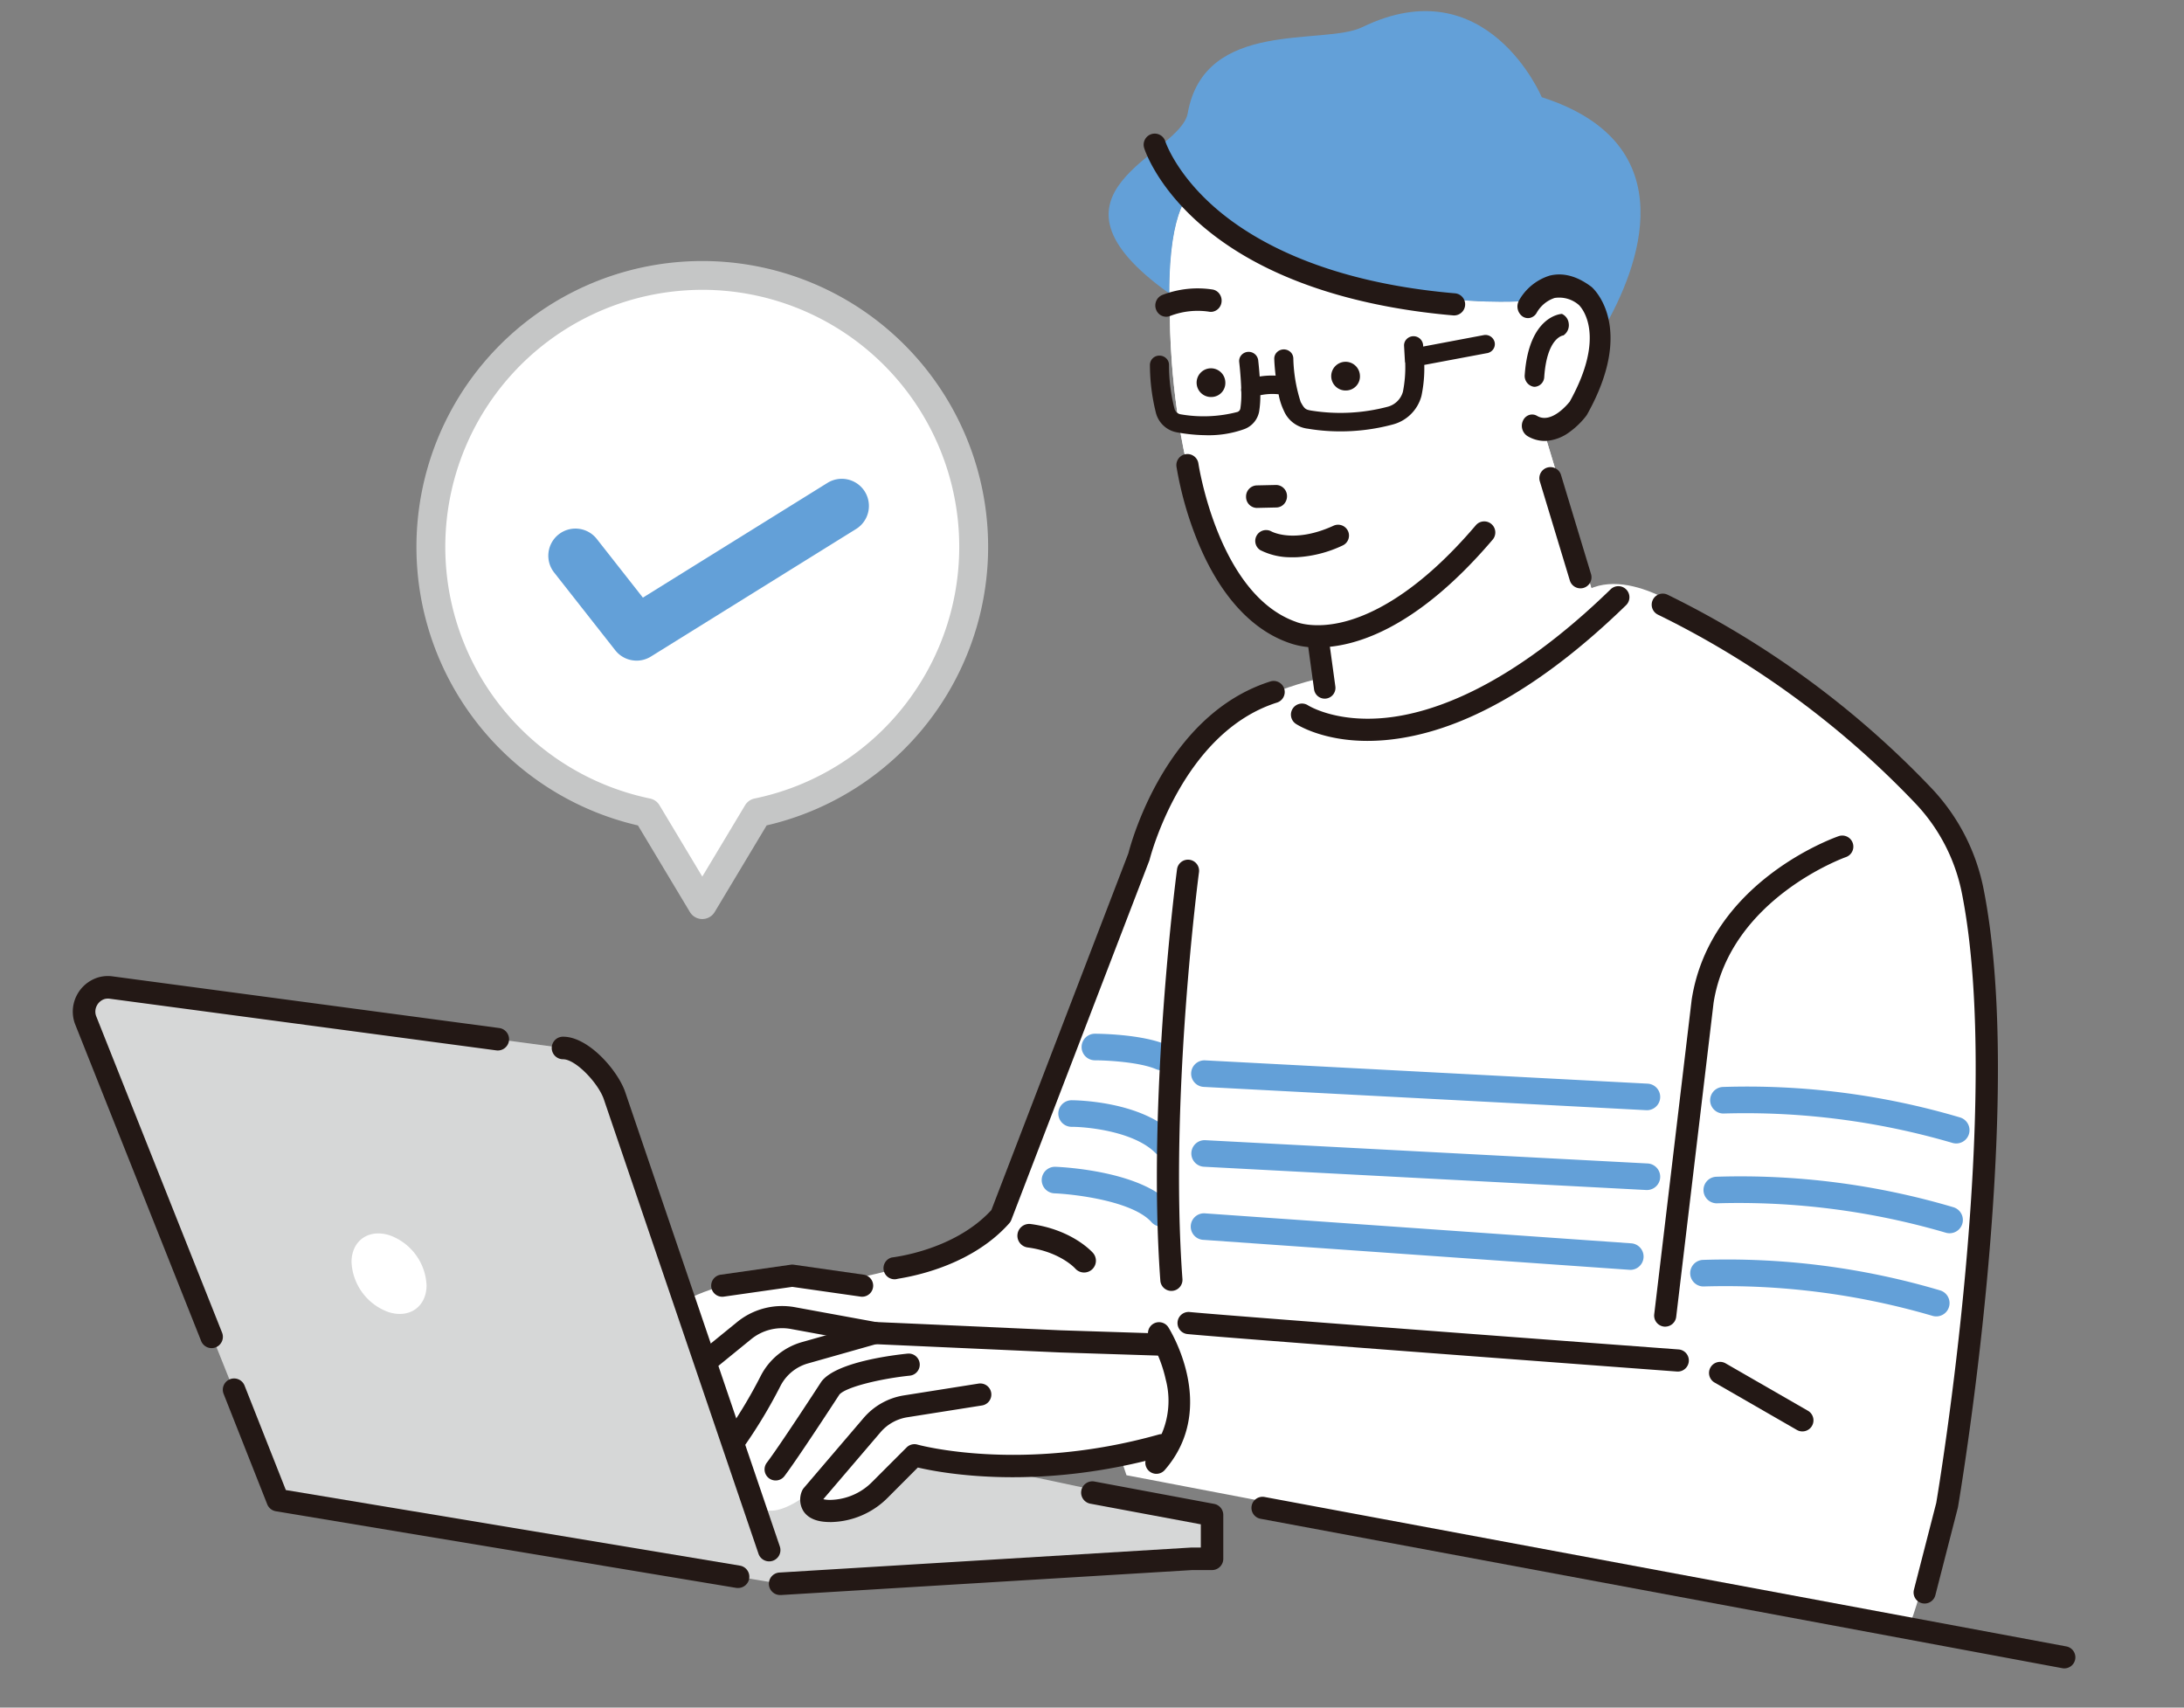
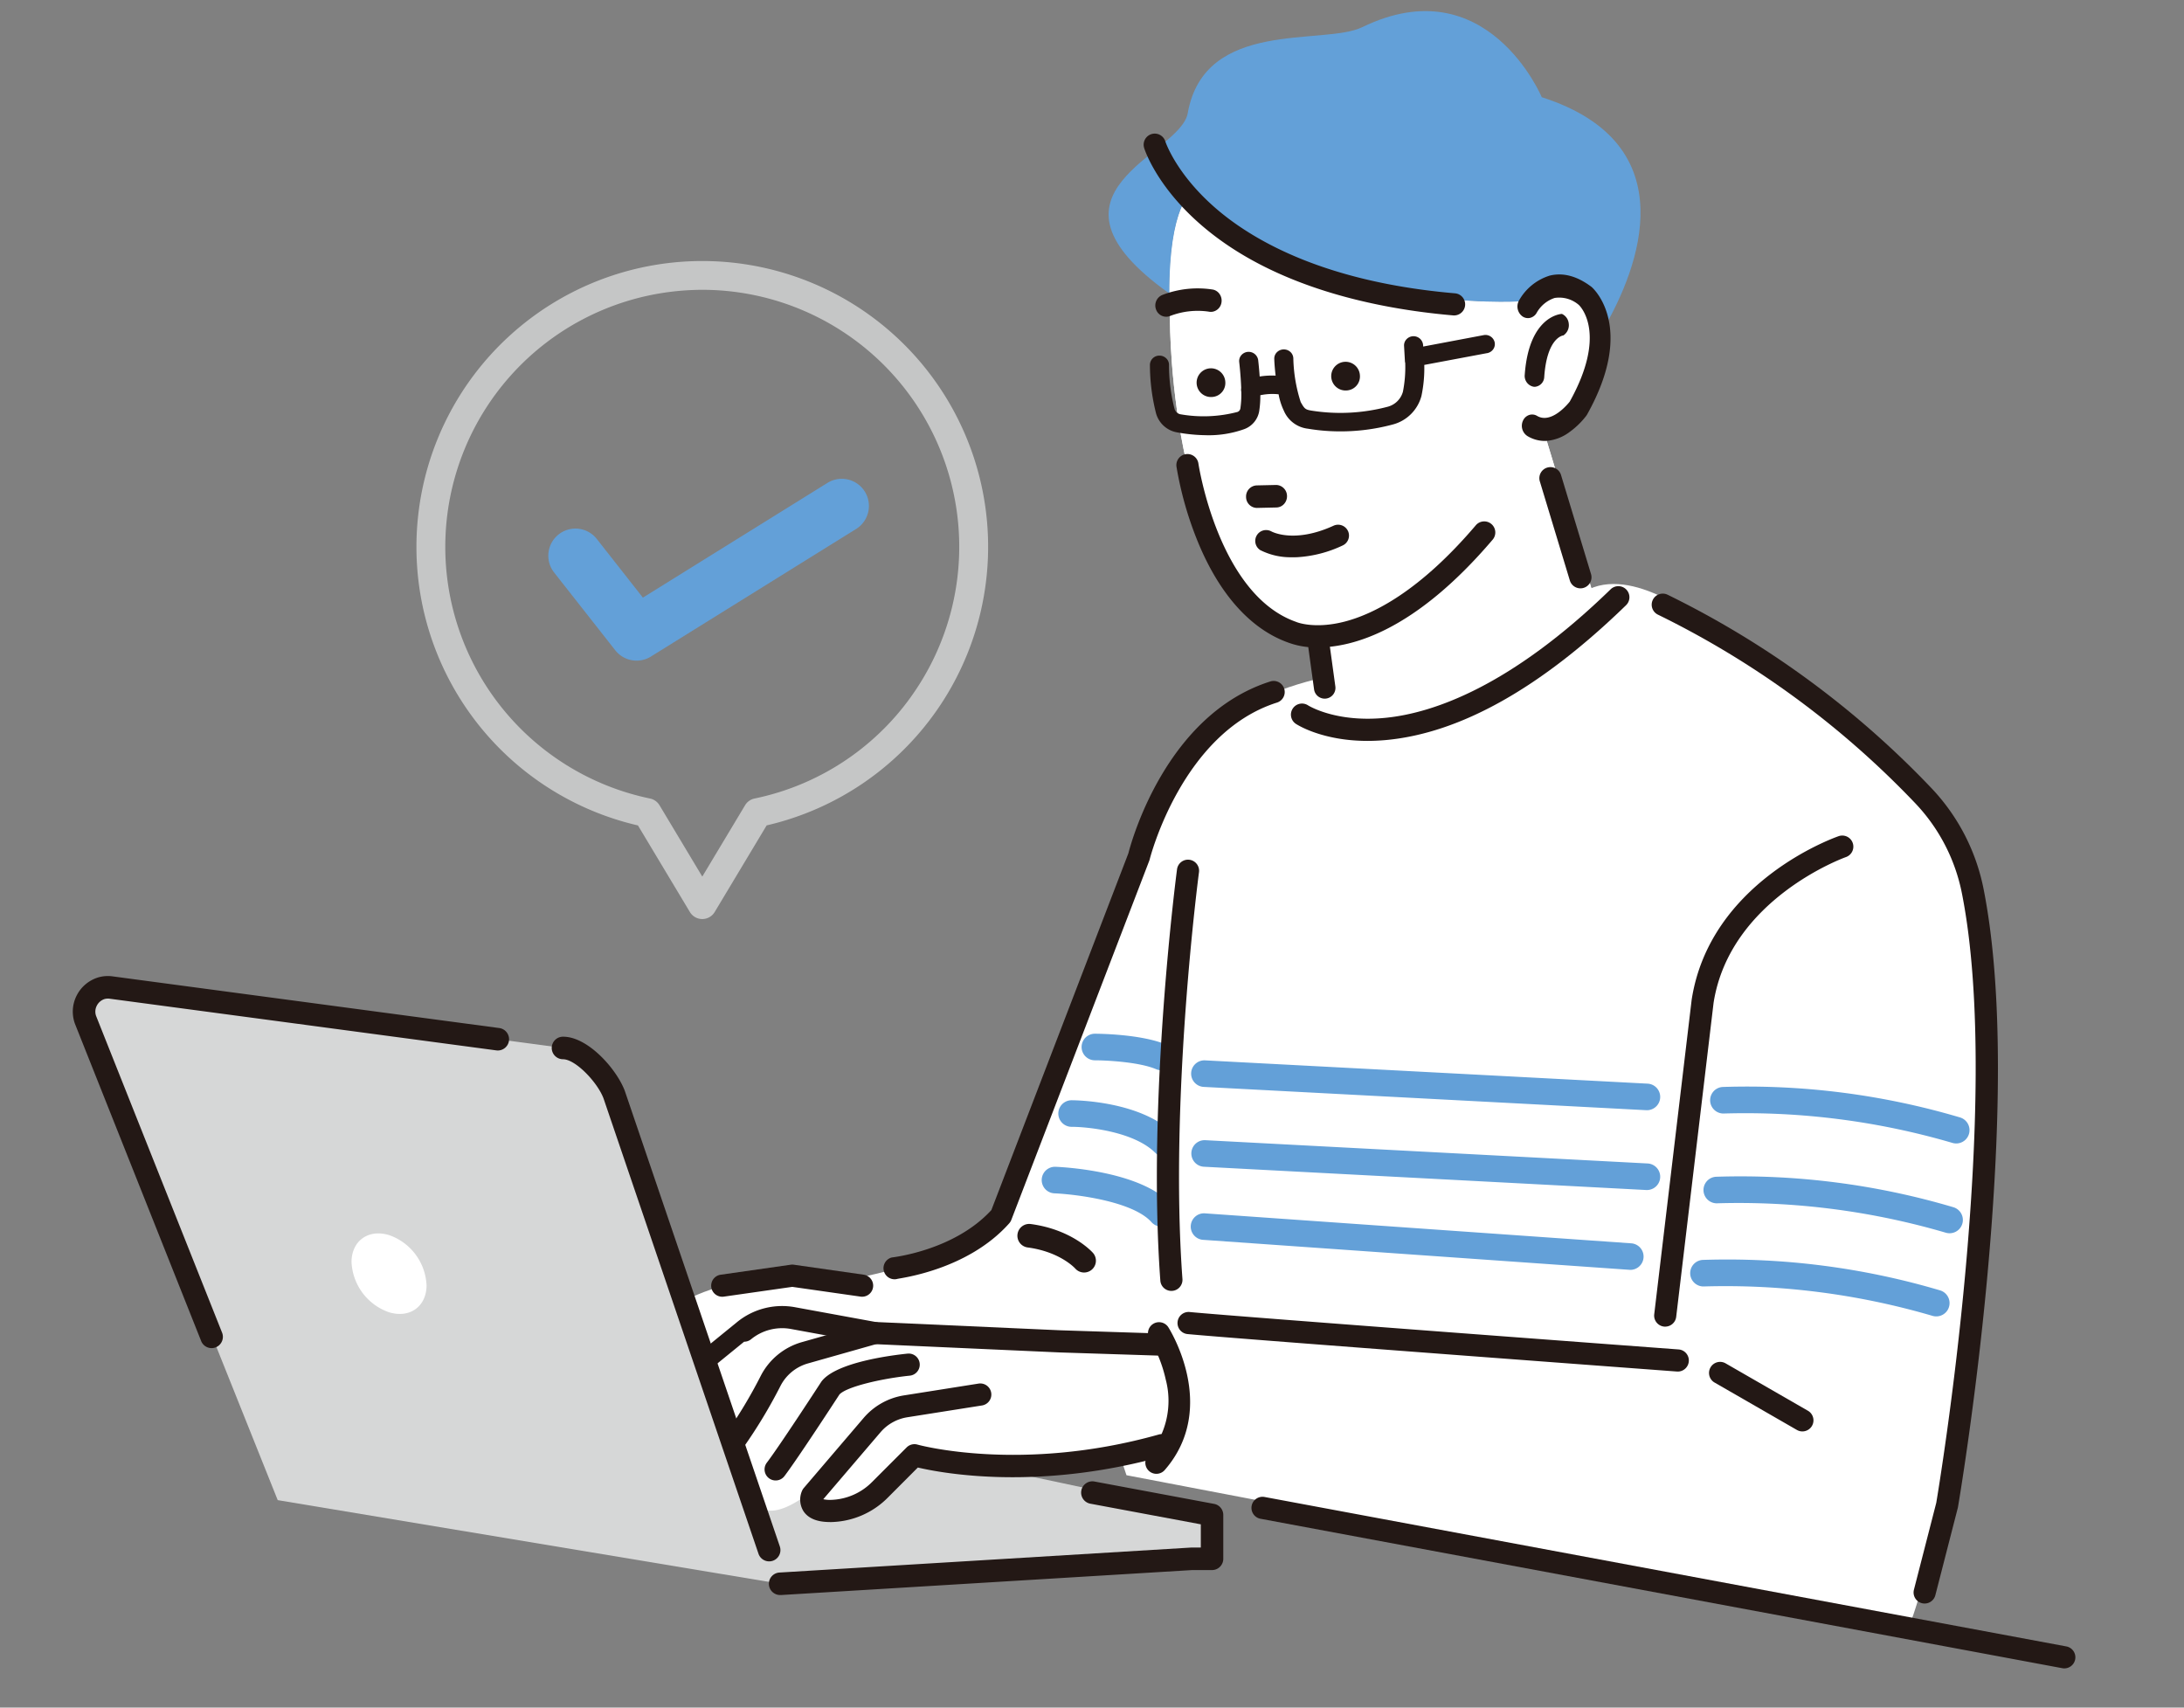
<svg xmlns="http://www.w3.org/2000/svg" width="330" height="258" viewBox="0 0 330 258">
  <rect x="0" y="0" width="330" height="258" fill="#808080" stroke="none" />
  <defs>
    <clipPath id="clip-path">
      <rect id="長方形_13231" data-name="長方形 13231" width="330" height="258" transform="translate(328 2227)" fill="none" />
    </clipPath>
    <clipPath id="clip-path-2">
      <rect id="長方形_13204" data-name="長方形 13204" width="302.587" height="250.399" fill="none" />
    </clipPath>
  </defs>
  <g id="illust_step03" transform="translate(-328 -2227)" clip-path="url(#clip-path)">
    <g id="illust_step03-2" data-name="illust_step03" transform="translate(339 2228.675)">
      <path id="パス_7858" data-name="パス 7858" d="M154.667,148.871l-62.156,3.774L21.146,134.8l6.117-10.194H74.694l83.031,17.635v6.627Z" transform="translate(14.42 84.976)" fill="#d6d7d7" />
      <g id="グループ_2429" data-name="グループ 2429">
        <g id="グループ_2428" data-name="グループ 2428" clip-path="url(#clip-path-2)">
          <path id="パス_7859" data-name="パス 7859" d="M81.114,103.918l25.127,73.9L30.27,165.173,1.231,92.612a3.7,3.7,0,0,1,2.417-4.787,3.606,3.606,0,0,1,1.505-.091L73.38,96.859c2.9-.022,6.724,4.338,7.734,7.059" transform="translate(0.691 59.804)" fill="#d6d7d7" />
          <path id="パス_7860" data-name="パス 7860" d="M25.039,114.078a8.432,8.432,0,0,0,5.6,7.612c3.132,1,5.7-.791,5.74-4a8.432,8.432,0,0,0-5.6-7.612c-3.132-1-5.7.791-5.74,4" transform="translate(17.075 74.88)" fill="#fff" />
          <path id="パス_7861" data-name="パス 7861" d="M159.391,64.388s-24.5,1.13-32.034,18.089l-23.742,62.56s-4.523,8.292-24.873,11.683c0,0-13.945-2.261-23.744,3.016l10.553,30.149s1.372,4.972,10.176-2.637c0,0-6.407,6.783,6.03,3.392l5.276-5.276s1.507-3.016,8.292-.377c0,0,17.713,2.261,25.249-2.262l1.13,3.392L240.04,208.729s6.03-14.322,10.176-56.907c0,0,2.262-29.774,1.13-44.471,0,0-1.884-19.975-14.7-29.4,0,0-21.859-16.2-30.151-22.235,0,0-12.06-9.044-18.089-.754Z" transform="translate(37.506 35.097)" fill="#fff" />
          <path id="パス_7862" data-name="パス 7862" d="M101.835,16.278s-4.02,2.513-3.229,19.273c0,0-.165,42.059,20.878,48.326l2.5,8.773s6.482,17.092,41.657-12.053l-8.149-26.918s8.652-1.724,9.155-15.292c0,0-1.761-14.783-13.191-5.633,0,0-30.628,2.02-49.621-16.476" transform="translate(67.173 11.101)" fill="#fff" />
          <path id="パス_7863" data-name="パス 7863" d="M101.835,16.278s-4.02,2.513-3.229,19.273c0,0-.165,42.059,20.878,48.326l2.5,8.773s6.482,17.092,41.657-12.053l-8.149-26.918s8.652-1.724,9.155-15.292c0,0-1.761-14.783-13.191-5.633,0,0-30.628,2.02-49.621-16.476" transform="translate(67.173 11.101)" fill="#fff" />
          <path id="パス_7864" data-name="パス 7864" d="M105.551,27.378c18.993,18.5,49.621,16.476,49.621,16.476,8.881-7.11,11.923.229,12.84,3.857,4.921-8.618,12.653-27.6-9.511-34.7,0,0-8.277-19.743-27.116-10.583-5.83,2.834-23.837-1.359-26.375,12.995-1.137,6.42-24.418,11.811-2.789,27.241-.029-13.175,3.33-15.282,3.33-15.282" transform="translate(63.457 0)" fill="#63a0d8" />
          <path id="パス_7865" data-name="パス 7865" d="M103.238,36.42a2.169,2.169,0,1,1,1.983-2.261,2.117,2.117,0,0,1-1.983,2.261" transform="translate(68.923 21.883)" fill="#231815" />
          <path id="パス_7866" data-name="パス 7866" d="M115.33,35.835a2.169,2.169,0,1,1,1.983-2.261,2.118,2.118,0,0,1-1.983,2.261" transform="translate(77.169 21.482)" fill="#231815" />
          <path id="パス_7867" data-name="パス 7867" d="M105.747,28.245h0a1.437,1.437,0,0,1-.481-.022,11.853,11.853,0,0,0-5.914.668,1.423,1.423,0,0,1-.508.1,1.483,1.483,0,0,1-1.4-.992,1.563,1.563,0,0,1,.846-1.993,14.808,14.808,0,0,1,7.582-.809,1.483,1.483,0,0,1,.937.668,1.6,1.6,0,0,1,.21,1.162,1.5,1.5,0,0,1-1.27,1.218" transform="translate(66.382 17.033)" fill="#231815" />
          <path id="パス_7868" data-name="パス 7868" d="M98.89,29.212a1.647,1.647,0,0,1-1.532-1.095,1.722,1.722,0,0,1,.935-2.192,14.852,14.852,0,0,1,7.673-.816,1.631,1.631,0,0,1,1.036.737,1.753,1.753,0,0,1,.232,1.275,1.663,1.663,0,0,1-1.4,1.342l-.019,0h0a1.528,1.528,0,0,1-.513-.025,11.578,11.578,0,0,0-5.82.658,1.557,1.557,0,0,1-.567.114Zm4.9-4.011a16.28,16.28,0,0,0-5.375,1.014,1.407,1.407,0,0,0-.76,1.795,1.33,1.33,0,0,0,1.255.89,1.241,1.241,0,0,0,.452-.091,11.927,11.927,0,0,1,6-.673,1.3,1.3,0,0,0,.427.019l.022.155-.02-.155a1.349,1.349,0,0,0,1.137-1.093,1.442,1.442,0,0,0-.192-1.05,1.315,1.315,0,0,0-.838-.6,9.919,9.919,0,0,0-2.113-.214" transform="translate(66.319 16.97)" fill="#231815" />
          <path id="パス_7869" data-name="パス 7869" d="M109.991,42.57a.491.491,0,0,0-.071,0L107,42.635a1.679,1.679,0,0,0-1.6,1.737,1.66,1.66,0,0,0,1.6,1.665h.071l2.915-.066a1.6,1.6,0,0,0,1.15-.526,1.724,1.724,0,0,0,.451-1.211,1.679,1.679,0,0,0-1.6-1.665" transform="translate(71.879 29.029)" fill="#231815" />
          <path id="パス_7870" data-name="パス 7870" d="M148.875,30.308a1.43,1.43,0,0,0-1.621-1.2l-9.2,1.737-.013-.246a1.454,1.454,0,0,0-2.528-.833,1.341,1.341,0,0,0-.348.984l.136,2.4a.322.322,0,0,0,.039.138,19.034,19.034,0,0,1-.345,4.376,3.248,3.248,0,0,1-2.313,2.279,27.915,27.915,0,0,1-11.545.577c-.875-.148-1.023-.267-1.594-1.3a23.219,23.219,0,0,1-1.11-6.593,1.365,1.365,0,0,0-.441-.965,1.484,1.484,0,0,0-2.064.069,1.361,1.361,0,0,0-.375.976c.022.71.094,1.6.205,2.533a11.738,11.738,0,0,0-2.409.133c-.1-1.406-.229-2.491-.229-2.5a1.458,1.458,0,0,0-2.575-.685,1.35,1.35,0,0,0-.288,1.007c0,.015.232,1.941.3,3.929a1.345,1.345,0,0,0,.013.533,14.142,14.142,0,0,1-.135,2.521.669.669,0,0,1-.452.552,20.244,20.244,0,0,1-8.559.357,1.173,1.173,0,0,1-.939-.816,26.86,26.86,0,0,1-.838-6.644,1.35,1.35,0,0,0-.41-.991,1.47,1.47,0,0,0-1.009-.42,1.42,1.42,0,0,0-1.462,1.367,29.806,29.806,0,0,0,.933,7.389,4.019,4.019,0,0,0,3.2,2.848,26.166,26.166,0,0,0,3.905.412c.087,0,.175.005.261.005a15.926,15.926,0,0,0,5.961-.917,3.519,3.519,0,0,0,2.244-2.669,14.872,14.872,0,0,0,.177-2.452,8.851,8.851,0,0,1,2.763-.14A9.555,9.555,0,0,0,117,40.538a4.5,4.5,0,0,0,3.636,2.72,29.093,29.093,0,0,0,4.4.4,30.359,30.359,0,0,0,8.455-1.044,6.075,6.075,0,0,0,4.3-4.3,20.194,20.194,0,0,0,.429-4.693l9.4-1.764a1.437,1.437,0,0,0,.974-.543,1.346,1.346,0,0,0,.278-1.007" transform="translate(65.987 19.839)" fill="#231815" />
          <path id="パス_7871" data-name="パス 7871" d="M134.1,48.583a4.877,4.877,0,0,1-2.8-.706,1.68,1.68,0,0,1-.6-2.131A1.333,1.333,0,0,1,132.6,45.1c2.234,1.32,4.753-1.711,5.137-2.2,5.626-10.1,1.835-14.339,1.384-14.789a4.669,4.669,0,0,0-3.831-1.117,5.015,5.015,0,0,0-2.79,2.287,1.327,1.327,0,0,1-1.933.528,1.69,1.69,0,0,1-.508-2.151,7.883,7.883,0,0,1,4.558-3.732c1.965-.491,4.023.056,6.122,1.621.03.022.057.045.087.071.271.237,6.6,5.984-.738,19.072a1.73,1.73,0,0,1-.1.16,12.055,12.055,0,0,1-2.491,2.422,6.556,6.556,0,0,1-3.4,1.312" transform="translate(88.566 16.197)" fill="#231815" />
          <path id="パス_7872" data-name="パス 7872" d="M133.893,48.811a5.059,5.059,0,0,1-2.607-.737,1.843,1.843,0,0,1-.666-2.331,1.576,1.576,0,0,1,.957-.861,1.44,1.44,0,0,1,1.169.145c2.146,1.27,4.657-1.8,4.937-2.16,5.555-9.979,1.837-14.142,1.394-14.582a4.508,4.508,0,0,0-3.683-1.075,4.87,4.87,0,0,0-2.689,2.21,1.559,1.559,0,0,1-1,.794A1.447,1.447,0,0,1,130.546,30a1.852,1.852,0,0,1-.558-2.353,8.05,8.05,0,0,1,4.659-3.811c2.012-.5,4.114.052,6.252,1.648a1.08,1.08,0,0,1,.1.077c.278.242,6.694,6.07-.7,19.267a1.566,1.566,0,0,1-.114.175,12.048,12.048,0,0,1-2.526,2.457,6.7,6.7,0,0,1-3.478,1.341c-.094.005-.187.008-.279.008m.271-.165h0ZM132,45.131a1.112,1.112,0,0,0-.33.05,1.263,1.263,0,0,0-.767.693,1.523,1.523,0,0,0,.542,1.931,4.7,4.7,0,0,0,2.711.685,6.4,6.4,0,0,0,3.315-1.282,11.957,11.957,0,0,0,2.456-2.388,1.6,1.6,0,0,0,.092-.143c7.276-12.978,1.039-18.643.77-18.878a.978.978,0,0,0-.077-.064c-2.06-1.536-4.075-2.072-5.989-1.594a7.728,7.728,0,0,0-4.459,3.655,1.534,1.534,0,0,0,.457,1.948,1.132,1.132,0,0,0,.912.167,1.247,1.247,0,0,0,.8-.639,5.189,5.189,0,0,1,2.89-2.365,4.818,4.818,0,0,1,3.961,1.142c.476.474,4.341,4.792-1.339,14.991-.5.636-3.031,3.631-5.355,2.257a1.144,1.144,0,0,0-.587-.165" transform="translate(88.504 16.134)" fill="#231815" />
          <path id="パス_7873" data-name="パス 7873" d="M131.929,37.991a1.294,1.294,0,0,1-.227-.008,1.516,1.516,0,0,1-1.171-1.665c.627-8.654,5.236-9.01,5.431-9.02a1.737,1.737,0,0,1,.343,2.824l-.14.118c-.106.013-2.582.4-3,6.412a1.382,1.382,0,0,1-1.236,1.341" transform="translate(89.012 18.615)" fill="#231815" />
          <path id="パス_7874" data-name="パス 7874" d="M131.928,38.212a1.317,1.317,0,0,1-.182-.012,1.667,1.667,0,0,1-1.307-1.83c.637-8.792,5.377-9.155,5.579-9.167a.163.163,0,0,1,.074.015,1.785,1.785,0,0,1,.991,1.411,1.847,1.847,0,0,1-.614,1.674l-.14.118a.152.152,0,0,1-.081.035c-.1.013-2.454.378-2.864,6.267A1.544,1.544,0,0,1,132,38.211c-.025,0-.049,0-.074,0m.066-.158h0Zm4-10.536c-.481.045-4.651.671-5.246,8.874a1.354,1.354,0,0,0,1.036,1.5.963.963,0,0,0,.2.007,1.228,1.228,0,0,0,1.088-1.2c.4-5.757,2.71-6.467,3.088-6.546l.108-.091a1.536,1.536,0,0,0,.506-1.393A1.489,1.489,0,0,0,136,27.519" transform="translate(88.949 18.552)" fill="#231815" />
          <path id="パス_7875" data-name="パス 7875" d="M113.484,65.928a1.491,1.491,0,0,1-1.473-1.287l-1.028-7.486a1.489,1.489,0,1,1,2.95-.405l1.028,7.486a1.49,1.49,0,0,1-1.272,1.679,1.7,1.7,0,0,1-.205.013" transform="translate(75.674 37.822)" fill="#231815" />
          <path id="パス_7876" data-name="パス 7876" d="M113.539,66.115a1.626,1.626,0,0,1-1.606-1.4l-1.028-7.488a1.623,1.623,0,1,1,3.216-.441l1.028,7.486a1.625,1.625,0,0,1-1.388,1.828,1.66,1.66,0,0,1-.222.015M112.517,55.65a1.418,1.418,0,0,0-.188.013,1.357,1.357,0,0,0-1.159,1.527l1.028,7.486a1.356,1.356,0,1,0,2.686-.37l-1.028-7.486a1.358,1.358,0,0,0-1.339-1.171" transform="translate(75.621 37.768)" fill="#231815" />
          <path id="パス_7877" data-name="パス 7877" d="M120.262,47.1a1.647,1.647,0,0,0-2.18-.811c-5.934,2.715-9.281.927-9.419.851A1.644,1.644,0,0,0,107,49.973a10.133,10.133,0,0,0,4.652,1.085c.3.007.619.005.949-.01a18.515,18.515,0,0,0,6.852-1.771,1.646,1.646,0,0,0,.811-2.18" transform="translate(72.419 31.463)" fill="#231815" />
-           <path id="パス_7878" data-name="パス 7878" d="M57.695,126.225a1.673,1.673,0,0,1-1.058-2.97l5.535-4.508a10.763,10.763,0,0,1,8.749-2.244l12.211,2.237,27.9,1.251,15.556.5a1.673,1.673,0,0,1-.052,3.345c-.019,0-.037,0-.055,0l-15.578-.5-28.035-1.258a1.684,1.684,0,0,1-.225-.025L70.32,119.795a7.417,7.417,0,0,0-6.033,1.547l-5.535,4.508a1.671,1.671,0,0,1-1.056.375" transform="translate(38.203 79.327)" fill="#231815" />
+           <path id="パス_7878" data-name="パス 7878" d="M57.695,126.225a1.673,1.673,0,0,1-1.058-2.97l5.535-4.508a10.763,10.763,0,0,1,8.749-2.244l12.211,2.237,27.9,1.251,15.556.5a1.673,1.673,0,0,1-.052,3.345c-.019,0-.037,0-.055,0l-15.578-.5-28.035-1.258a1.684,1.684,0,0,1-.225-.025L70.32,119.795a7.417,7.417,0,0,0-6.033,1.547a1.671,1.671,0,0,1-1.056.375" transform="translate(38.203 79.327)" fill="#231815" />
          <path id="パス_7879" data-name="パス 7879" d="M120.5,69.006a12.053,12.053,0,0,1-4.464-.732c-5.68-2.025-10.4-7.3-13.661-15.247a53.24,53.24,0,0,1-3.218-11.321,1.673,1.673,0,0,1,3.312-.483c.037.249,3.044,19.79,14.73,23.914.044.015.087.034.131.052.01,0,2.676,1.1,7.253-.087,4.339-1.125,11.3-4.56,19.8-14.547a1.673,1.673,0,0,1,2.548,2.17C135.178,66.531,125.751,69.006,120.5,69.006" transform="translate(67.609 27.135)" fill="#231815" />
          <path id="パス_7880" data-name="パス 7880" d="M137.949,59.257a1.674,1.674,0,0,1-1.6-1.189l-4.516-14.909a1.673,1.673,0,1,1,3.2-.97L139.55,57.1a1.672,1.672,0,0,1-1.115,2.086,1.694,1.694,0,0,1-.486.072" transform="translate(89.852 27.959)" fill="#231815" />
          <path id="パス_7881" data-name="パス 7881" d="M121.019,75.036c-6.9,0-10.682-2.474-10.859-2.594a1.673,1.673,0,0,1,1.855-2.784c.086.054,4.228,2.659,11.779,1.885,7.13-.73,18.806-4.691,33.952-19.41a1.673,1.673,0,1,1,2.333,2.4c-12.853,12.492-25.064,19.347-36.291,20.375-.972.087-1.9.128-2.768.128" transform="translate(74.618 35.23)" fill="#231815" />
          <path id="パス_7882" data-name="パス 7882" d="M80.145,117.457a1.645,1.645,0,0,1-.239-.017l-10.315-1.473L59.274,117.44a1.673,1.673,0,1,1-.473-3.312l10.553-1.507a1.589,1.589,0,0,1,.473,0l10.553,1.507a1.673,1.673,0,0,1-.234,3.329" transform="translate(39.12 76.789)" fill="#231815" />
          <path id="パス_7883" data-name="パス 7883" d="M74.5,150.576a1.674,1.674,0,0,1-.446-3.286c.1-.029,9.416-1,15.08-7.172l20.7-53.9c.456-1.781,5.7-20.974,21.443-25.964a1.673,1.673,0,0,1,1.013,3.189c-14.357,4.553-19.186,23.488-19.233,23.68a2.013,2.013,0,0,1-.061.2L92.148,141.6a1.672,1.672,0,0,1-.313.516c-6.287,7.071-16.426,8.268-16.892,8.4a1.694,1.694,0,0,1-.446.061" transform="translate(49.663 41.033)" fill="#231815" />
          <path id="パス_7884" data-name="パス 7884" d="M69.841,144.216c-1.939,0-3.283-.552-4-1.642a3.315,3.315,0,0,1-.2-3.11,1.683,1.683,0,0,1,.251-.394l9.04-10.581a10.1,10.1,0,0,1,6.092-3.409L92.278,123.3a1.673,1.673,0,1,1,.521,3.305l-11.256,1.778a6.725,6.725,0,0,0-4.069,2.276l-8.637,10.108a4.562,4.562,0,0,0,1.145.1,9.11,9.11,0,0,0,6.262-2.74l5.185-5.185a1.669,1.669,0,0,1,1.643-.426c.151.044,15.676,4.307,36.4-1.509a1.673,1.673,0,1,1,.9,3.221c-18.93,5.315-33.429,2.644-37.25,1.751L78.612,140.5a12.442,12.442,0,0,1-8.561,3.719l-.21,0" transform="translate(44.562 84.073)" fill="#231815" />
          <path id="パス_7885" data-name="パス 7885" d="M60.157,137.309a1.673,1.673,0,0,1-1.366-2.639,72.263,72.263,0,0,0,5.259-8.741,10.078,10.078,0,0,1,6.218-5.123l10.539-2.985a1.674,1.674,0,0,1,.912,3.221l-10.539,2.984a6.726,6.726,0,0,0-4.148,3.421,75.581,75.581,0,0,1-5.508,9.155,1.67,1.67,0,0,1-1.367.708" transform="translate(39.883 80.303)" fill="#231815" />
          <path id="パス_7886" data-name="パス 7886" d="M174.807,125.859q-.063,0-.126-.005c-.659-.049-66.06-4.908-73.9-5.655a1.674,1.674,0,1,1,.318-3.332c7.806.743,73.173,5.6,73.832,5.65a1.673,1.673,0,0,1-.123,3.342" transform="translate(67.693 79.693)" fill="#231815" />
          <path id="パス_7887" data-name="パス 7887" d="M143.737,148.261a1.614,1.614,0,0,1-.2-.012,1.673,1.673,0,0,1-1.463-1.859L147.727,98.9c0-.02.005-.039.008-.059,2.76-17.75,21.416-24.415,22.208-24.689a1.673,1.673,0,0,1,1.1,3.16c-.175.061-17.533,6.3-20,22.013l-5.65,47.456a1.673,1.673,0,0,1-1.658,1.475" transform="translate(96.878 50.507)" fill="#231815" />
          <path id="パス_7888" data-name="パス 7888" d="M161.1,131.849a1.659,1.659,0,0,1-.833-.224l-12.436-7.16a1.672,1.672,0,1,1,1.667-2.9l12.436,7.16a1.673,1.673,0,0,1-.834,3.123" transform="translate(100.24 82.748)" fill="#231815" />
          <path id="パス_7889" data-name="パス 7889" d="M183.084,204.915a1.7,1.7,0,0,1-.417-.052,1.673,1.673,0,0,1-1.2-2.037l3.374-13.124c.389-2.3,10.1-60.584,3.884-92.048a27.477,27.477,0,0,0-6.98-13.572,136.451,136.451,0,0,0-38.952-28.571,1.673,1.673,0,1,1,1.448-3.017,139.9,139.9,0,0,1,39.936,29.291A30.815,30.815,0,0,1,192,97.005c2.7,13.688,2.869,33.562.5,59.073-1.763,18.949-4.349,34.106-4.376,34.256a1.275,1.275,0,0,1-.029.135l-3.391,13.19a1.675,1.675,0,0,1-1.62,1.256m3.391-14.863h0Z" transform="translate(96.726 35.685)" fill="#231815" />
          <path id="パス_7890" data-name="パス 7890" d="M228.72,159.389a1.609,1.609,0,0,1-.333-.034L107.209,136.772a1.674,1.674,0,0,1,.663-3.281l121.177,22.585a1.673,1.673,0,0,1-.33,3.313" transform="translate(72.195 91.01)" fill="#231815" />
          <path id="パス_7891" data-name="パス 7891" d="M63.817,139.769a1.674,1.674,0,0,1-1.332-2.684c1.99-2.62,8.159-12.115,8.221-12.211a1.521,1.521,0,0,1,.1-.135c2.271-2.839,10.482-3.884,12.944-4.136a1.673,1.673,0,0,1,.341,3.329c-4.336.447-9.589,1.69-10.632,2.849-.666,1.024-6.326,9.715-8.307,12.327a1.666,1.666,0,0,1-1.334.661" transform="translate(42.379 82.239)" fill="#231815" />
          <path id="パス_7892" data-name="パス 7892" d="M98.025,140.7a1.673,1.673,0,0,1-1.261-2.772,12.582,12.582,0,0,0,2.666-11.491A20.356,20.356,0,0,0,97,120.343a1.673,1.673,0,0,1,2.8-1.83c.077.119,7.759,12.1-.515,21.611a1.671,1.671,0,0,1-1.263.575" transform="translate(65.707 80.304)" fill="#231815" />
          <path id="パス_7893" data-name="パス 7893" d="M143.1,38.476a1.464,1.464,0,0,1-.146-.007c-11.321-.976-27.126-4.148-38.131-13.72-6.735-5.857-8.477-11.345-8.548-11.575a1.673,1.673,0,0,1,3.2-.989c.022.064,1.638,4.977,7.752,10.216,5.7,4.884,16.574,11.059,36.019,12.734a1.673,1.673,0,0,1-.141,3.34" transform="translate(65.605 7.508)" fill="#231815" />
          <path id="パス_7894" data-name="パス 7894" d="M94.936,116.29a1.787,1.787,0,0,1-1.335-.6c-.111-.123-2.37-2.543-7.192-3.186a1.785,1.785,0,0,1,.471-3.539c6.247.834,9.273,4.22,9.4,4.363a1.784,1.784,0,0,1-1.342,2.96" transform="translate(57.869 74.298)" fill="#231815" />
          <path id="パス_7895" data-name="パス 7895" d="M169.327,101.787c-.035,0-.071,0-.108,0l-66.83-3.517a2.008,2.008,0,1,1,.21-4.01l66.832,3.517a2.008,2.008,0,0,1-.1,4.013" transform="translate(68.525 64.276)" fill="#63a0d8" />
          <path id="パス_7896" data-name="パス 7896" d="M169.327,108.957c-.035,0-.071,0-.108,0l-66.83-3.517a2.008,2.008,0,1,1,.21-4.011l66.832,3.517a2.008,2.008,0,0,1-.1,4.013" transform="translate(68.525 69.166)" fill="#63a0d8" />
          <path id="パス_7897" data-name="パス 7897" d="M166.814,116.535c-.047,0-.094,0-.143-.005l-64.319-4.523a2.007,2.007,0,1,1,.281-4l64.319,4.521a2.008,2.008,0,0,1-.138,4.011" transform="translate(68.525 73.649)" fill="#63a0d8" />
          <path id="パス_7898" data-name="パス 7898" d="M102.683,97.388a2,2,0,0,1-.791-.163c-2.567-1.1-7.554-1.344-9.259-1.346a2.007,2.007,0,0,1,0-4.015c.284,0,6.99.019,10.842,1.67a2.008,2.008,0,0,1-.792,3.853" transform="translate(61.803 62.646)" fill="#63a0d8" />
          <path id="パス_7899" data-name="パス 7899" d="M104.613,106.378a2,2,0,0,1-1.42-.589c-3.228-3.228-10.226-3.934-12.65-3.934a2.007,2.007,0,1,1,0-4.015c.424,0,10.436.057,15.489,5.11a2.008,2.008,0,0,1-1.42,3.428" transform="translate(60.376 66.721)" fill="#63a0d8" />
          <path id="パス_7900" data-name="パス 7900" d="M105.13,112.856a2,2,0,0,1-1.5-.674c-2.826-3.179-11.543-4.22-14.663-4.353a2.007,2.007,0,0,1,.168-4.011c1.322.055,13.04.683,17.5,5.7a2.009,2.009,0,0,1-1.5,3.342" transform="translate(59.358 70.796)" fill="#63a0d8" />
          <path id="パス_7901" data-name="パス 7901" d="M99.579,141.382a1.673,1.673,0,0,1-1.667-1.551c-2.025-27.616,2.477-61.808,2.523-62.151a1.673,1.673,0,0,1,3.317.444c-.045.338-4.5,34.2-2.5,61.462a1.673,1.673,0,0,1-1.546,1.791c-.042,0-.084.005-.124.005" transform="translate(66.414 51.984)" fill="#231815" />
          <path id="パス_7902" data-name="パス 7902" d="M184.275,105.214a2.026,2.026,0,0,1-.587-.087,111.264,111.264,0,0,0-34.471-4.439,2.007,2.007,0,0,1-.235-4.008,113.2,113.2,0,0,1,35.879,4.605,2.008,2.008,0,0,1-.585,3.929" transform="translate(100.308 65.875)" fill="#63a0d8" />
          <path id="パス_7903" data-name="パス 7903" d="M183.677,113.28a2.024,2.024,0,0,1-.587-.086,111.236,111.236,0,0,0-34.471-4.44,2.007,2.007,0,0,1-.235-4.008,113.194,113.194,0,0,1,35.879,4.605,2.008,2.008,0,0,1-.585,3.929" transform="translate(99.901 71.375)" fill="#63a0d8" />
          <path id="パス_7904" data-name="パス 7904" d="M182.482,120.749a2.027,2.027,0,0,1-.587-.087,111.263,111.263,0,0,0-34.471-4.439,2.007,2.007,0,1,1-.234-4.008,113.188,113.188,0,0,1,35.878,4.605,2.008,2.008,0,0,1-.585,3.929" transform="translate(99.086 76.469)" fill="#63a0d8" />
          <path id="パス_7905" data-name="パス 7905" d="M77.492,169.152,54.073,100.337c-1.211-3.266-5.547-8.206-9.323-8.206h-.034a1.7,1.7,0,0,0-1.69,1.716,1.707,1.707,0,0,0,1.7,1.69c1.889,0,5.214,3.482,6.129,5.927l23.411,68.786a1.7,1.7,0,1,0,3.224-1.1" transform="translate(29.341 62.828)" fill="#231815" />
          <path id="パス_7906" data-name="パス 7906" d="M22.542,141.856h0a1.692,1.692,0,0,0,.012-1.3L3.517,92.706a1.958,1.958,0,0,1,.106-1.541,2.007,2.007,0,0,1,1.2-1.016,1.968,1.968,0,0,1,.792-.037l58.369,7.8a1.7,1.7,0,0,0,1.581-2.721,1.7,1.7,0,0,0-1.127-.653L6.07,86.738a5.238,5.238,0,0,0-2.217.146,5.427,5.427,0,0,0-3.27,2.742,5.348,5.348,0,0,0-.262,4.259l19.073,47.942a1.7,1.7,0,0,0,3.147.029" transform="translate(0 59.113)" fill="#231815" />
-           <path id="パス_7907" data-name="パス 7907" d="M91.581,151.106,23,139.691l-6.237-15.783a1.7,1.7,0,0,0-3.167,1.251l6.59,16.68a1.713,1.713,0,0,0,1.3,1.055l69.53,11.573a1.714,1.714,0,0,0,.283.022,1.7,1.7,0,0,0,.278-3.382" transform="translate(9.191 83.764)" fill="#231815" />
          <path id="パス_7908" data-name="パス 7908" d="M129.794,135.481,111.709,132.1a1.7,1.7,0,0,0-.626,3.349l16.695,3.118v3.51h-1.356a1.032,1.032,0,0,0-.106,0l-62.153,3.773a1.7,1.7,0,0,0,.1,3.4c.034,0,.066,0,.1,0l62.1-3.771h3.009a1.706,1.706,0,0,0,1.7-1.7v-6.625a1.7,1.7,0,0,0-1.391-1.675" transform="translate(42.665 90.066)" fill="#231815" />
-           <path id="パス_7909" data-name="パス 7909" d="M113.859,59.556A41.01,41.01,0,1,0,64.846,104.92l8.334,13.891,8.341-13.9a41.014,41.014,0,0,0,32.339-45.355" transform="translate(21.936 16.19)" fill="#fff" />
          <path id="パス_7910" data-name="パス 7910" d="M116.909,60.165a43.192,43.192,0,1,0-52.564,47.569l7.85,13.086a2.184,2.184,0,0,0,3.742,0l7.855-13.092a43.2,43.2,0,0,0,33.117-47.562m-11.286,28.1a38.679,38.679,0,0,1-23.658,15.4,2.181,2.181,0,0,0-1.43,1.013l-6.469,10.783L67.6,104.683a2.181,2.181,0,0,0-1.426-1.014,38.833,38.833,0,0,1,2.969-76.542,39.463,39.463,0,0,1,5-.32,38.834,38.834,0,0,1,31.478,61.457" transform="translate(21.049 15.305)" fill="#c5c6c6" />
          <path id="パス_7911" data-name="パス 7911" d="M56.055,69.5a4.094,4.094,0,0,1-3.226-1.568L43.594,56.184a4.1,4.1,0,1,1,6.449-5.066l6.965,8.864L84.95,42.614a4.1,4.1,0,0,1,4.329,6.963L58.217,68.886a4.1,4.1,0,0,1-2.161.617" transform="translate(29.132 28.638)" fill="#63a0d8" />
        </g>
      </g>
    </g>
  </g>
</svg>